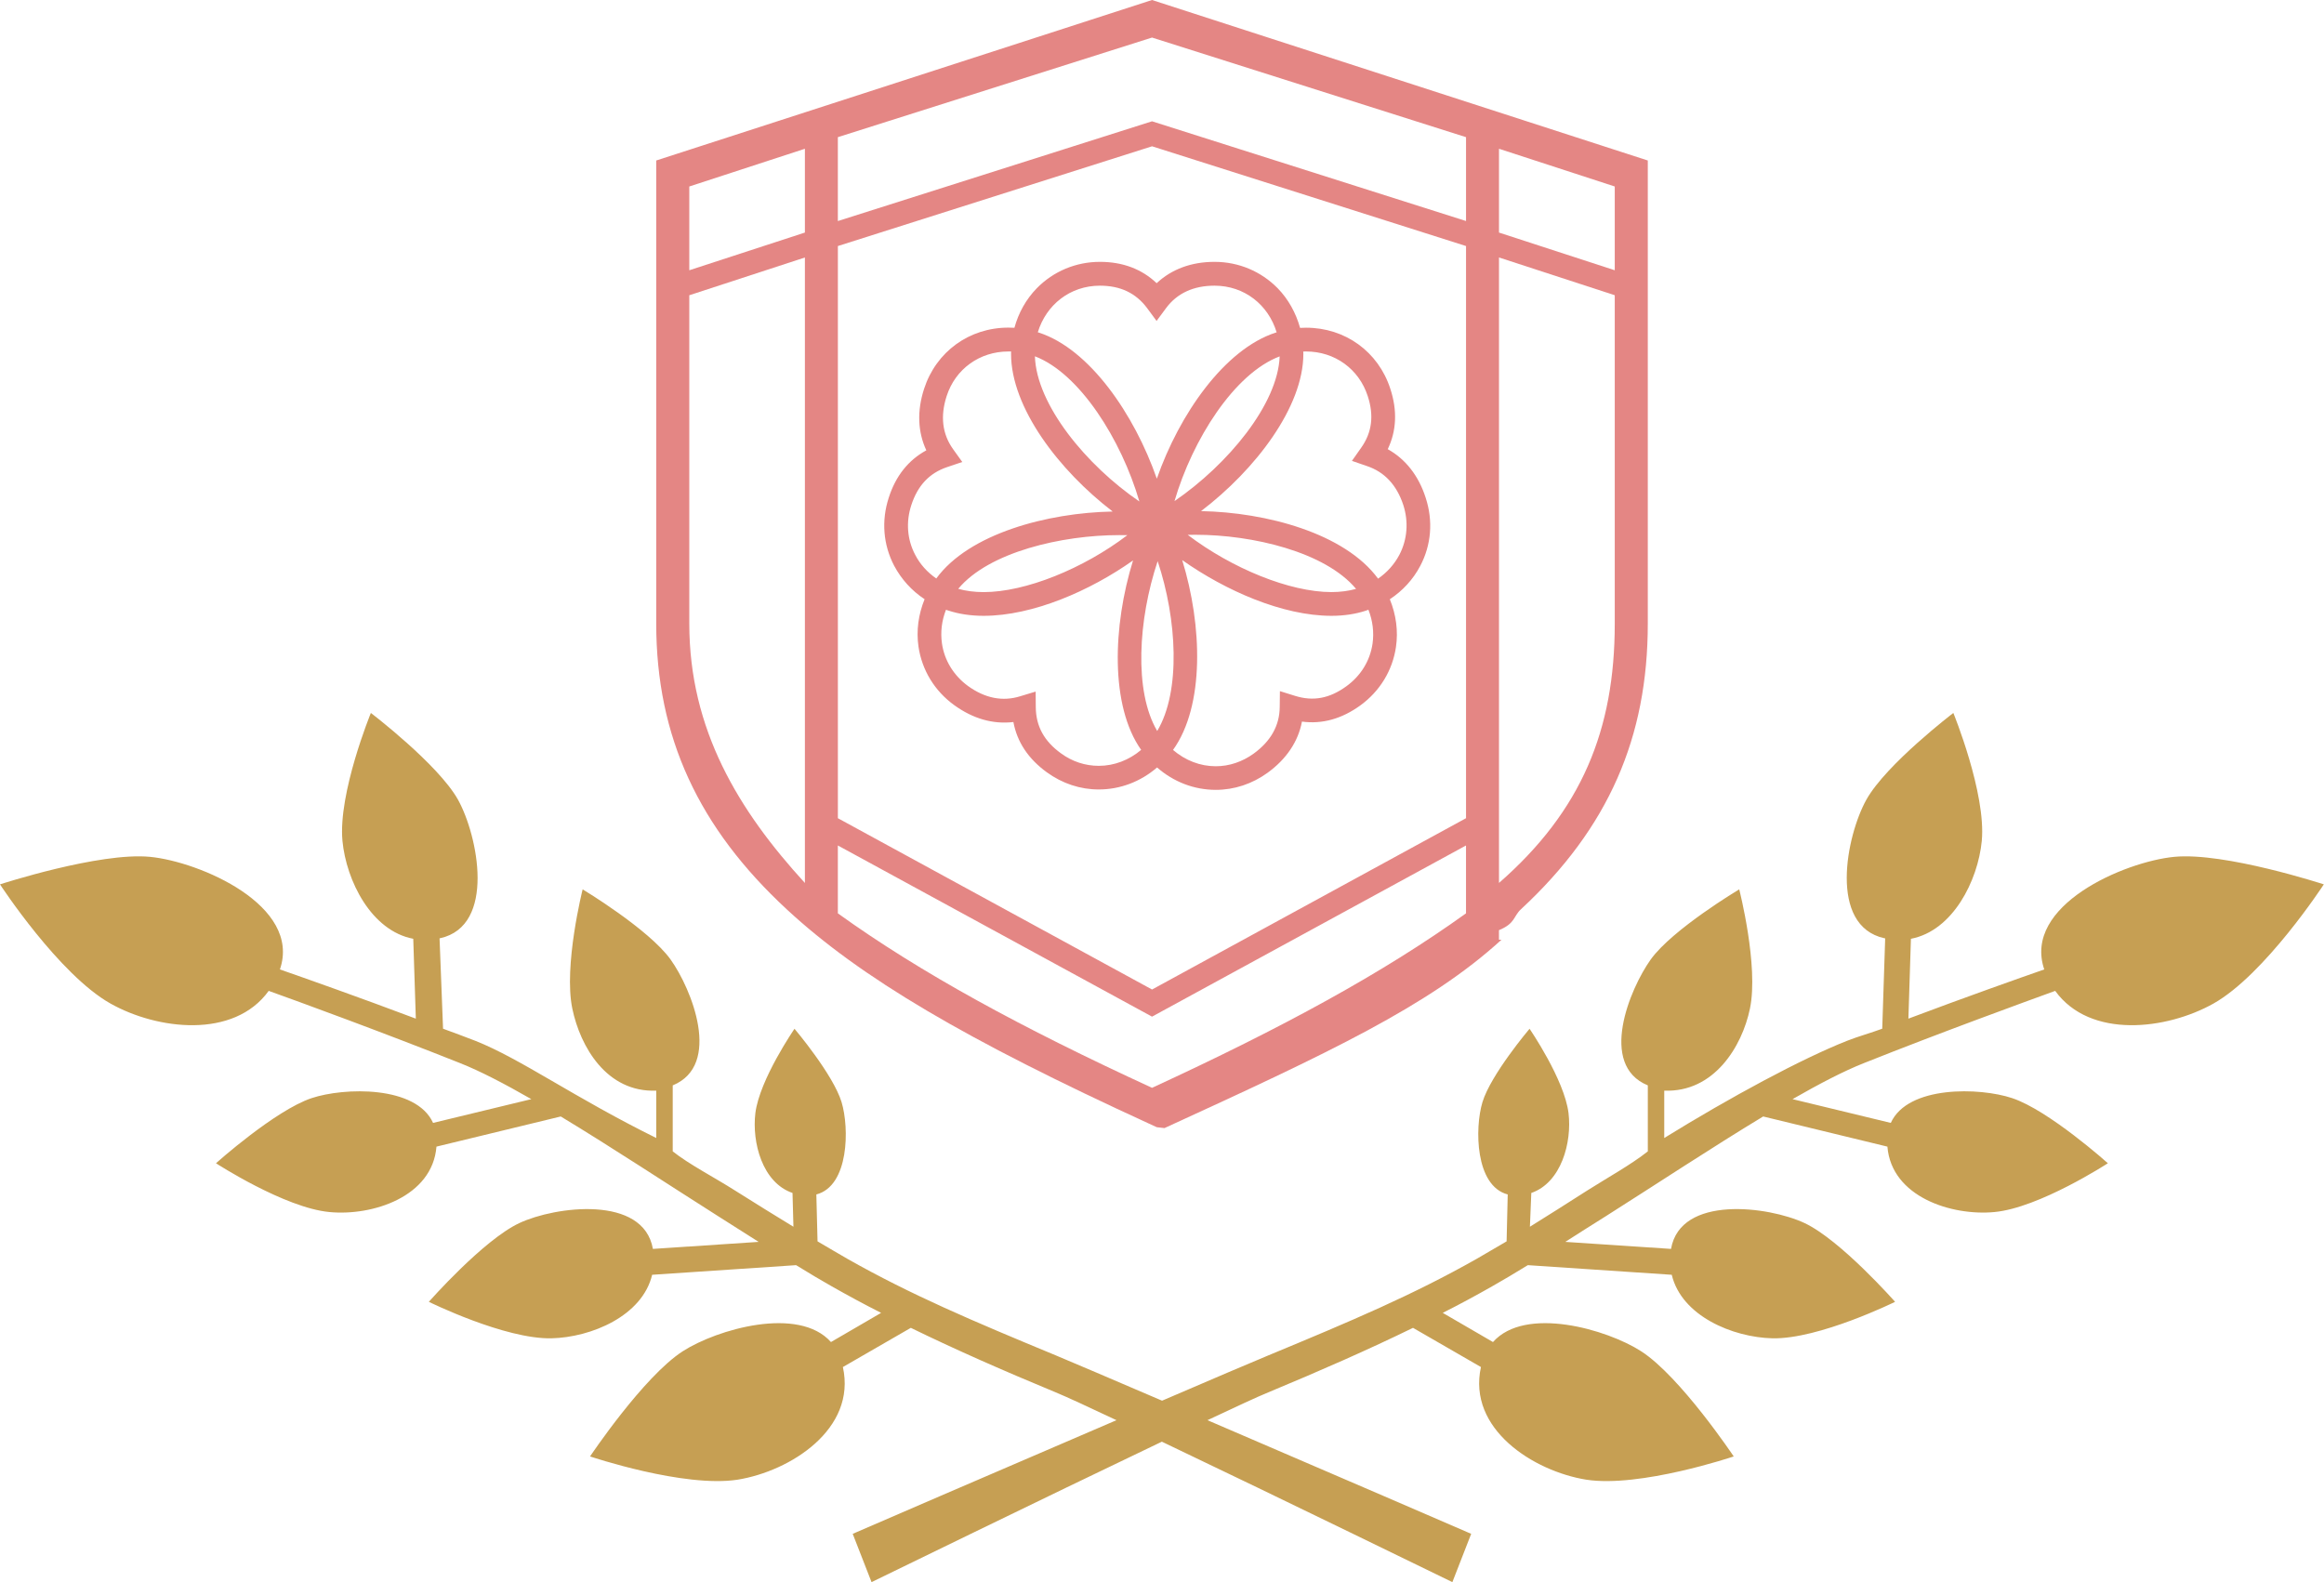
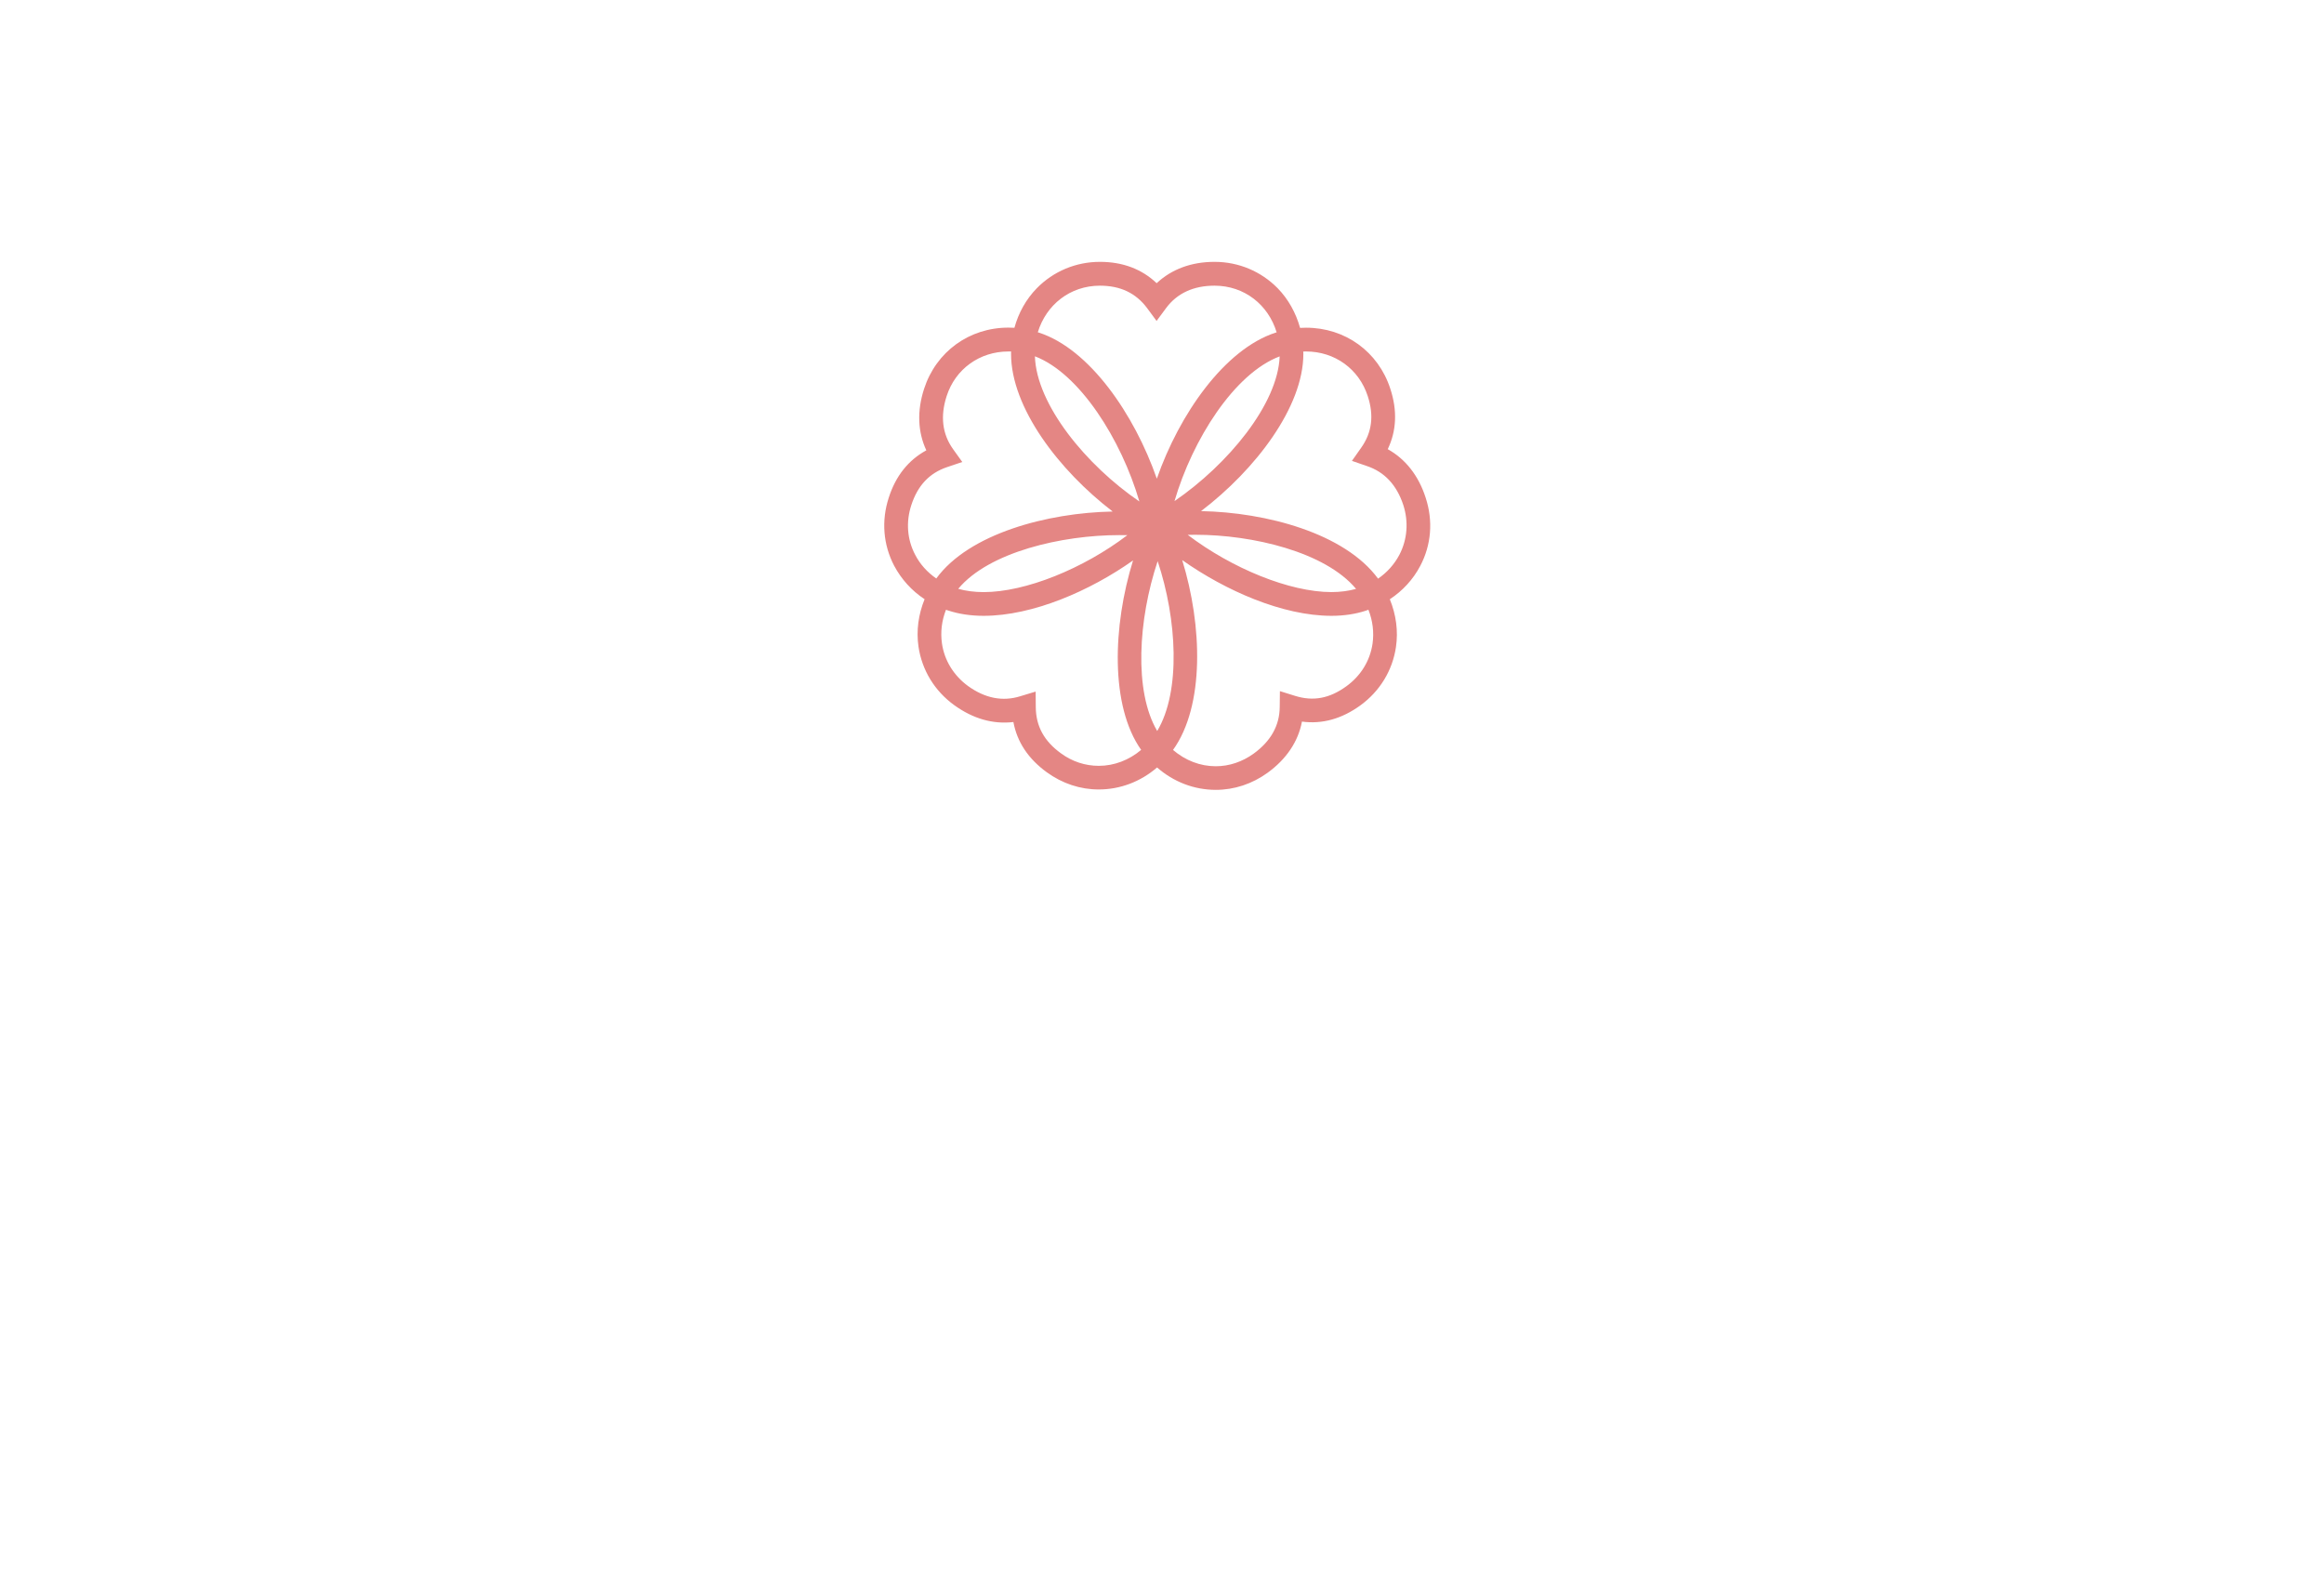
<svg xmlns="http://www.w3.org/2000/svg" version="1.1" id="レイヤー_1" x="0px" y="0px" width="83.773px" height="57.036px" viewBox="0 0 83.773 57.036" enable-background="new 0 0 83.773 57.036" xml:space="preserve">
  <g>
    <g>
-       <path fill="#E48684" d="M41.527,0L23.655,5.786v16.696c0,4.09,1.535,7.365,4.705,10.301c2.662,2.467,6.467,4.704,13.058,7.725    l0.281,0.129l0.277,0.032c5.887-2.698,9.537-4.404,12.147-6.79h-0.09v-0.345c0.596-0.247,0.514-0.495,0.789-0.751    c3.168-2.936,4.576-6.211,4.576-10.301V5.786L41.527,0z M58.207,9.743l-4.173-1.359V5.363l4.173,1.36V9.743z M52.846,4.945v3.023    L41.527,4.373L30.202,7.969V4.945l11.325-3.591L52.846,4.945z M52.846,29.497l-11.318,6.176l-11.325-6.176V8.87l11.325-3.596    L52.846,8.87V29.497z M29.014,5.363v3.021l-4.167,1.359v-3.02L29.014,5.363z M24.847,22.482V10.644l4.167-1.361v22.549    C26.632,29.229,24.847,26.311,24.847,22.482z M41.527,39.217c-4.714-2.169-8.345-4.147-11.325-6.29v-2.447l11.325,6.171    l11.318-6.171v2.447C49.866,35.069,46.234,37.048,41.527,39.217z M54.034,31.831V9.282l4.173,1.361v11.839    C58.207,26.311,57.013,29.229,54.034,31.831z" />
      <path fill="#E48684" d="M39.649,9.44c-0.871,0-1.681,0.344-2.276,0.952c-0.386,0.395-0.659,0.887-0.806,1.425    c-0.073-0.003-0.146-0.006-0.218-0.006c-1.411,0-2.604,0.867-3.038,2.205c-0.259,0.796-0.231,1.551,0.08,2.219    c-0.646,0.352-1.104,0.922-1.355,1.709c-0.27,0.831-0.2,1.696,0.197,2.454c0.258,0.483,0.632,0.899,1.096,1.204    c-0.223,0.547-0.304,1.133-0.22,1.713c0.126,0.844,0.579,1.592,1.285,2.104c0.681,0.493,1.399,0.697,2.136,0.611    c0.133,0.719,0.537,1.328,1.207,1.813c0.557,0.404,1.202,0.618,1.868,0.618c0.773,0,1.509-0.28,2.104-0.793    c0.594,0.519,1.334,0.807,2.118,0.807c0.666,0,1.313-0.215,1.867-0.617c0.677-0.492,1.101-1.122,1.238-1.844    c0.733,0.099,1.438-0.101,2.104-0.583c0.705-0.513,1.16-1.26,1.284-2.104c0.086-0.579,0.005-1.169-0.221-1.723    c0.462-0.305,0.841-0.715,1.097-1.204c0.399-0.753,0.468-1.625,0.195-2.456c-0.254-0.795-0.727-1.395-1.367-1.751    c0.316-0.66,0.351-1.39,0.093-2.177c-0.433-1.338-1.626-2.202-3.038-2.202c-0.072,0-0.146,0.003-0.215,0.007    c-0.15-0.538-0.422-1.034-0.807-1.429C45.46,9.784,44.651,9.44,43.78,9.44c-0.835,0-1.548,0.265-2.086,0.769    C41.161,9.703,40.476,9.44,39.649,9.44z M41.714,26.353c-0.845-1.428-0.686-4.023,0.016-6.123    C42.427,22.319,42.572,24.921,41.714,26.353z M40.638,19.293c-1.585,1.207-3.669,2.053-5.18,2.053    c-0.336,0-0.642-0.042-0.917-0.118c1.104-1.331,3.748-1.937,5.8-1.937C40.44,19.291,40.54,19.291,40.638,19.293z M43.1,19.279    c2.038,0,4.665,0.613,5.782,1.951c-0.264,0.073-0.562,0.115-0.887,0.115c-1.504,0-3.583-0.851-5.181-2.063    C42.907,19.279,43,19.279,43.1,19.279z M42.337,18.065c0.647-2.214,2.154-4.601,3.791-5.217    C46.064,14.571,44.263,16.745,42.337,18.065z M37.305,12.845c1.613,0.615,3.116,3.007,3.766,5.234    C39.157,16.773,37.362,14.592,37.305,12.845z M32.85,18.21c0.229-0.704,0.648-1.154,1.289-1.37l0.548-0.185l-0.336-0.469    c-0.385-0.543-0.462-1.183-0.227-1.908c0.315-0.979,1.193-1.607,2.226-1.607c0.032,0,0.063,0,0.097,0    c0,0.028-0.002,0.059-0.002,0.084c0,1.938,1.724,4.201,3.664,5.686c-2.358,0.044-5.18,0.797-6.359,2.414    c-0.321-0.222-0.584-0.511-0.759-0.851C32.699,19.454,32.651,18.817,32.85,18.21z M38.241,27.156    c-0.604-0.438-0.896-0.976-0.904-1.652l-0.005-0.572l-0.551,0.167c-0.638,0.201-1.272,0.075-1.886-0.367    c-0.517-0.378-0.853-0.922-0.941-1.539c-0.058-0.409-0.007-0.819,0.146-1.211c0.03,0.014,0.06,0.021,0.091,0.031    c0.379,0.124,0.806,0.188,1.265,0.188c1.775,0,3.84-0.903,5.387-1.997c-0.733,2.363-0.829,5.244,0.292,6.83    c-0.436,0.368-0.97,0.575-1.528,0.575C39.118,27.609,38.645,27.454,38.241,27.156z M49.476,23.205    c-0.09,0.617-0.424,1.158-0.94,1.533c-0.608,0.443-1.199,0.553-1.851,0.349l-0.548-0.171L46.13,25.49    c-0.005,0.666-0.322,1.23-0.938,1.678c-0.408,0.294-0.88,0.456-1.368,0.456c-0.563,0-1.102-0.212-1.54-0.588    c1.142-1.59,1.059-4.483,0.331-6.844c1.562,1.102,3.617,2.009,5.38,2.009c0.451,0,0.87-0.064,1.241-0.186    c0.034-0.013,0.062-0.021,0.091-0.034C49.483,22.377,49.534,22.797,49.476,23.205z M47.079,12.671    c1.034,0,1.908,0.629,2.225,1.612c0.23,0.702,0.151,1.314-0.241,1.863l-0.33,0.469l0.542,0.187    c0.633,0.212,1.074,0.684,1.311,1.408c0.194,0.607,0.144,1.244-0.145,1.796c-0.182,0.341-0.441,0.631-0.766,0.855    c-1.199-1.636-4.03-2.392-6.381-2.435c1.959-1.492,3.688-3.752,3.688-5.668c0-0.029,0-0.06-0.004-0.085    C47.016,12.671,47.05,12.671,47.079,12.671z M43.78,10.299c1.077,0,1.939,0.689,2.239,1.683c-0.014,0.005-0.024,0.005-0.038,0.01    c-1.844,0.601-3.472,2.944-4.281,5.265c-0.811-2.326-2.426-4.673-4.248-5.265c-0.016-0.005-0.026-0.005-0.042-0.014    c0.301-0.989,1.163-1.679,2.239-1.679c0.741,0,1.297,0.269,1.699,0.806l0.343,0.465l0.344-0.465    C42.431,10.573,43.02,10.299,43.78,10.299z" />
    </g>
-     <path fill="#C69F53" d="M78.374,30.89c-1.789,0.174-5.471,1.748-4.685,4.059c-0.915,0.319-2.852,1.004-4.897,1.774l0.091-2.879   c1.511-0.286,2.416-2.097,2.554-3.528c0.161-1.717-1.025-4.613-1.025-4.613s-2.416,1.843-3.133,3.123   c-0.723,1.292-1.383,4.55,0.646,4.998c0.012,0.002,0.021,0.002,0.03,0.004l-0.106,3.258c-0.373,0.14-0.902,0.289-1.266,0.435   c-1.656,0.655-4.207,2.032-6.592,3.505v-1.707c1.791,0.071,2.805-1.586,3.089-2.956c0.322-1.542-0.386-4.301-0.386-4.301   s-2.404,1.434-3.191,2.529c-0.757,1.06-1.893,3.805-0.104,4.538v2.379c-0.598,0.475-1.453,0.948-2.176,1.406   c-0.751,0.477-1.434,0.917-2.074,1.311l0.05-1.218c1.081-0.372,1.469-1.824,1.342-2.877c-0.148-1.214-1.405-3.042-1.405-3.042   s-1.394,1.646-1.698,2.646c-0.282,0.932-0.265,3.021,0.911,3.327l-0.04,1.691c-0.403,0.238-0.768,0.447-1.084,0.633   c-2.294,1.298-4.492,2.229-7.507,3.479c-0.558,0.23-2.022,0.855-3.829,1.632c-1.808-0.776-3.272-1.401-3.827-1.632   c-3.018-1.25-5.215-2.181-7.51-3.479c-0.318-0.186-0.682-0.395-1.082-0.633l-0.043-1.691c1.18-0.306,1.191-2.396,0.91-3.327   c-0.303-1-1.697-2.646-1.697-2.646s-1.26,1.828-1.411,3.042c-0.127,1.053,0.25,2.505,1.339,2.877l0.033,1.218   c-0.643-0.394-1.358-0.832-2.114-1.311c-0.718-0.458-1.64-0.932-2.237-1.406v-2.379c1.787-0.733,0.682-3.479-0.077-4.538   c-0.788-1.096-3.17-2.529-3.17-2.529s-0.694,2.759-0.372,4.301c0.285,1.37,1.237,3.027,3.025,2.956v1.707   c-2.981-1.473-4.871-2.85-6.524-3.505c-0.368-0.146-0.788-0.295-1.161-0.435l-0.126-3.258c0.009-0.002,0.009-0.002,0.021-0.004   c2.024-0.448,1.362-3.706,0.642-4.998c-0.72-1.28-3.139-3.123-3.139-3.123s-1.186,2.894-1.024,4.613   c0.138,1.436,1.039,3.242,2.552,3.528l0.093,2.879c-2.045-0.771-3.986-1.455-4.899-1.774c0.786-2.311-2.896-3.885-4.682-4.059   C3.585,30.714,0,31.882,0,31.882s2.121,3.252,3.986,4.299c1.681,0.944,4.44,1.284,5.7-0.459c1.107,0.396,4.133,1.503,6.888,2.6   c0.728,0.287,1.61,0.747,2.579,1.303l-3.542,0.857c-0.613-1.354-3.206-1.284-4.379-0.893c-1.314,0.438-3.447,2.347-3.447,2.347   s2.473,1.607,4.087,1.759c1.546,0.151,3.717-0.547,3.861-2.358l4.481-1.087c1.831,1.106,3.859,2.445,5.681,3.6   c0.508,0.319,0.991,0.627,1.452,0.921l-3.812,0.253c-0.341-1.951-3.519-1.538-4.812-0.932c-1.302,0.608-3.264,2.84-3.264,2.84   s2.741,1.354,4.424,1.315c1.424-0.034,3.271-0.802,3.625-2.29l5.189-0.347c0.478,0.295,0.911,0.553,1.284,0.763   c0.572,0.324,1.166,0.647,1.781,0.957l-1.808,1.052c-1.168-1.311-4.109-0.463-5.344,0.333c-1.413,0.911-3.34,3.791-3.34,3.791   s3.385,1.141,5.325,0.837c1.89-0.306,4.284-1.819,3.789-4.06l2.449-1.413c1.603,0.783,3.349,1.55,5.225,2.327   c0.381,0.156,1.169,0.521,2.188,1.002c-4.288,1.838-9.43,4.063-9.508,4.097l0.679,1.741c0.088-0.04,6.193-3.023,10.465-5.063   c4.279,2.04,10.384,5.023,10.472,5.063l0.678-1.741c-0.074-0.034-5.222-2.259-9.506-4.097c1.019-0.48,1.805-0.846,2.189-1.002   c1.87-0.777,3.617-1.544,5.22-2.327l2.449,1.413c-0.492,2.24,1.902,3.754,3.79,4.06c1.939,0.304,5.322-0.837,5.322-0.837   s-1.923-2.88-3.336-3.791c-1.235-0.796-4.179-1.644-5.342-0.333l-1.811-1.052c0.615-0.31,1.211-0.633,1.781-0.957   c0.372-0.21,0.806-0.468,1.286-0.763l5.188,0.347c0.354,1.488,2.203,2.256,3.627,2.29c1.68,0.038,4.423-1.315,4.423-1.315   s-1.96-2.226-3.264-2.84c-1.294-0.606-4.473-1.02-4.812,0.932l-3.811-0.253c0.455-0.294,0.945-0.602,1.453-0.921   c1.82-1.154,3.849-2.493,5.679-3.6l4.479,1.087c0.145,1.812,2.315,2.507,3.86,2.358c1.616-0.151,4.087-1.759,4.087-1.759   s-2.13-1.909-3.449-2.347c-1.17-0.392-3.765-0.461-4.376,0.893l-3.542-0.857c0.971-0.556,1.853-1.016,2.582-1.303   c2.752-1.097,5.78-2.198,6.886-2.6c1.261,1.743,4.019,1.403,5.702,0.459c1.862-1.047,3.981-4.299,3.981-4.299   S80.192,30.714,78.374,30.89z" />
  </g>
</svg>